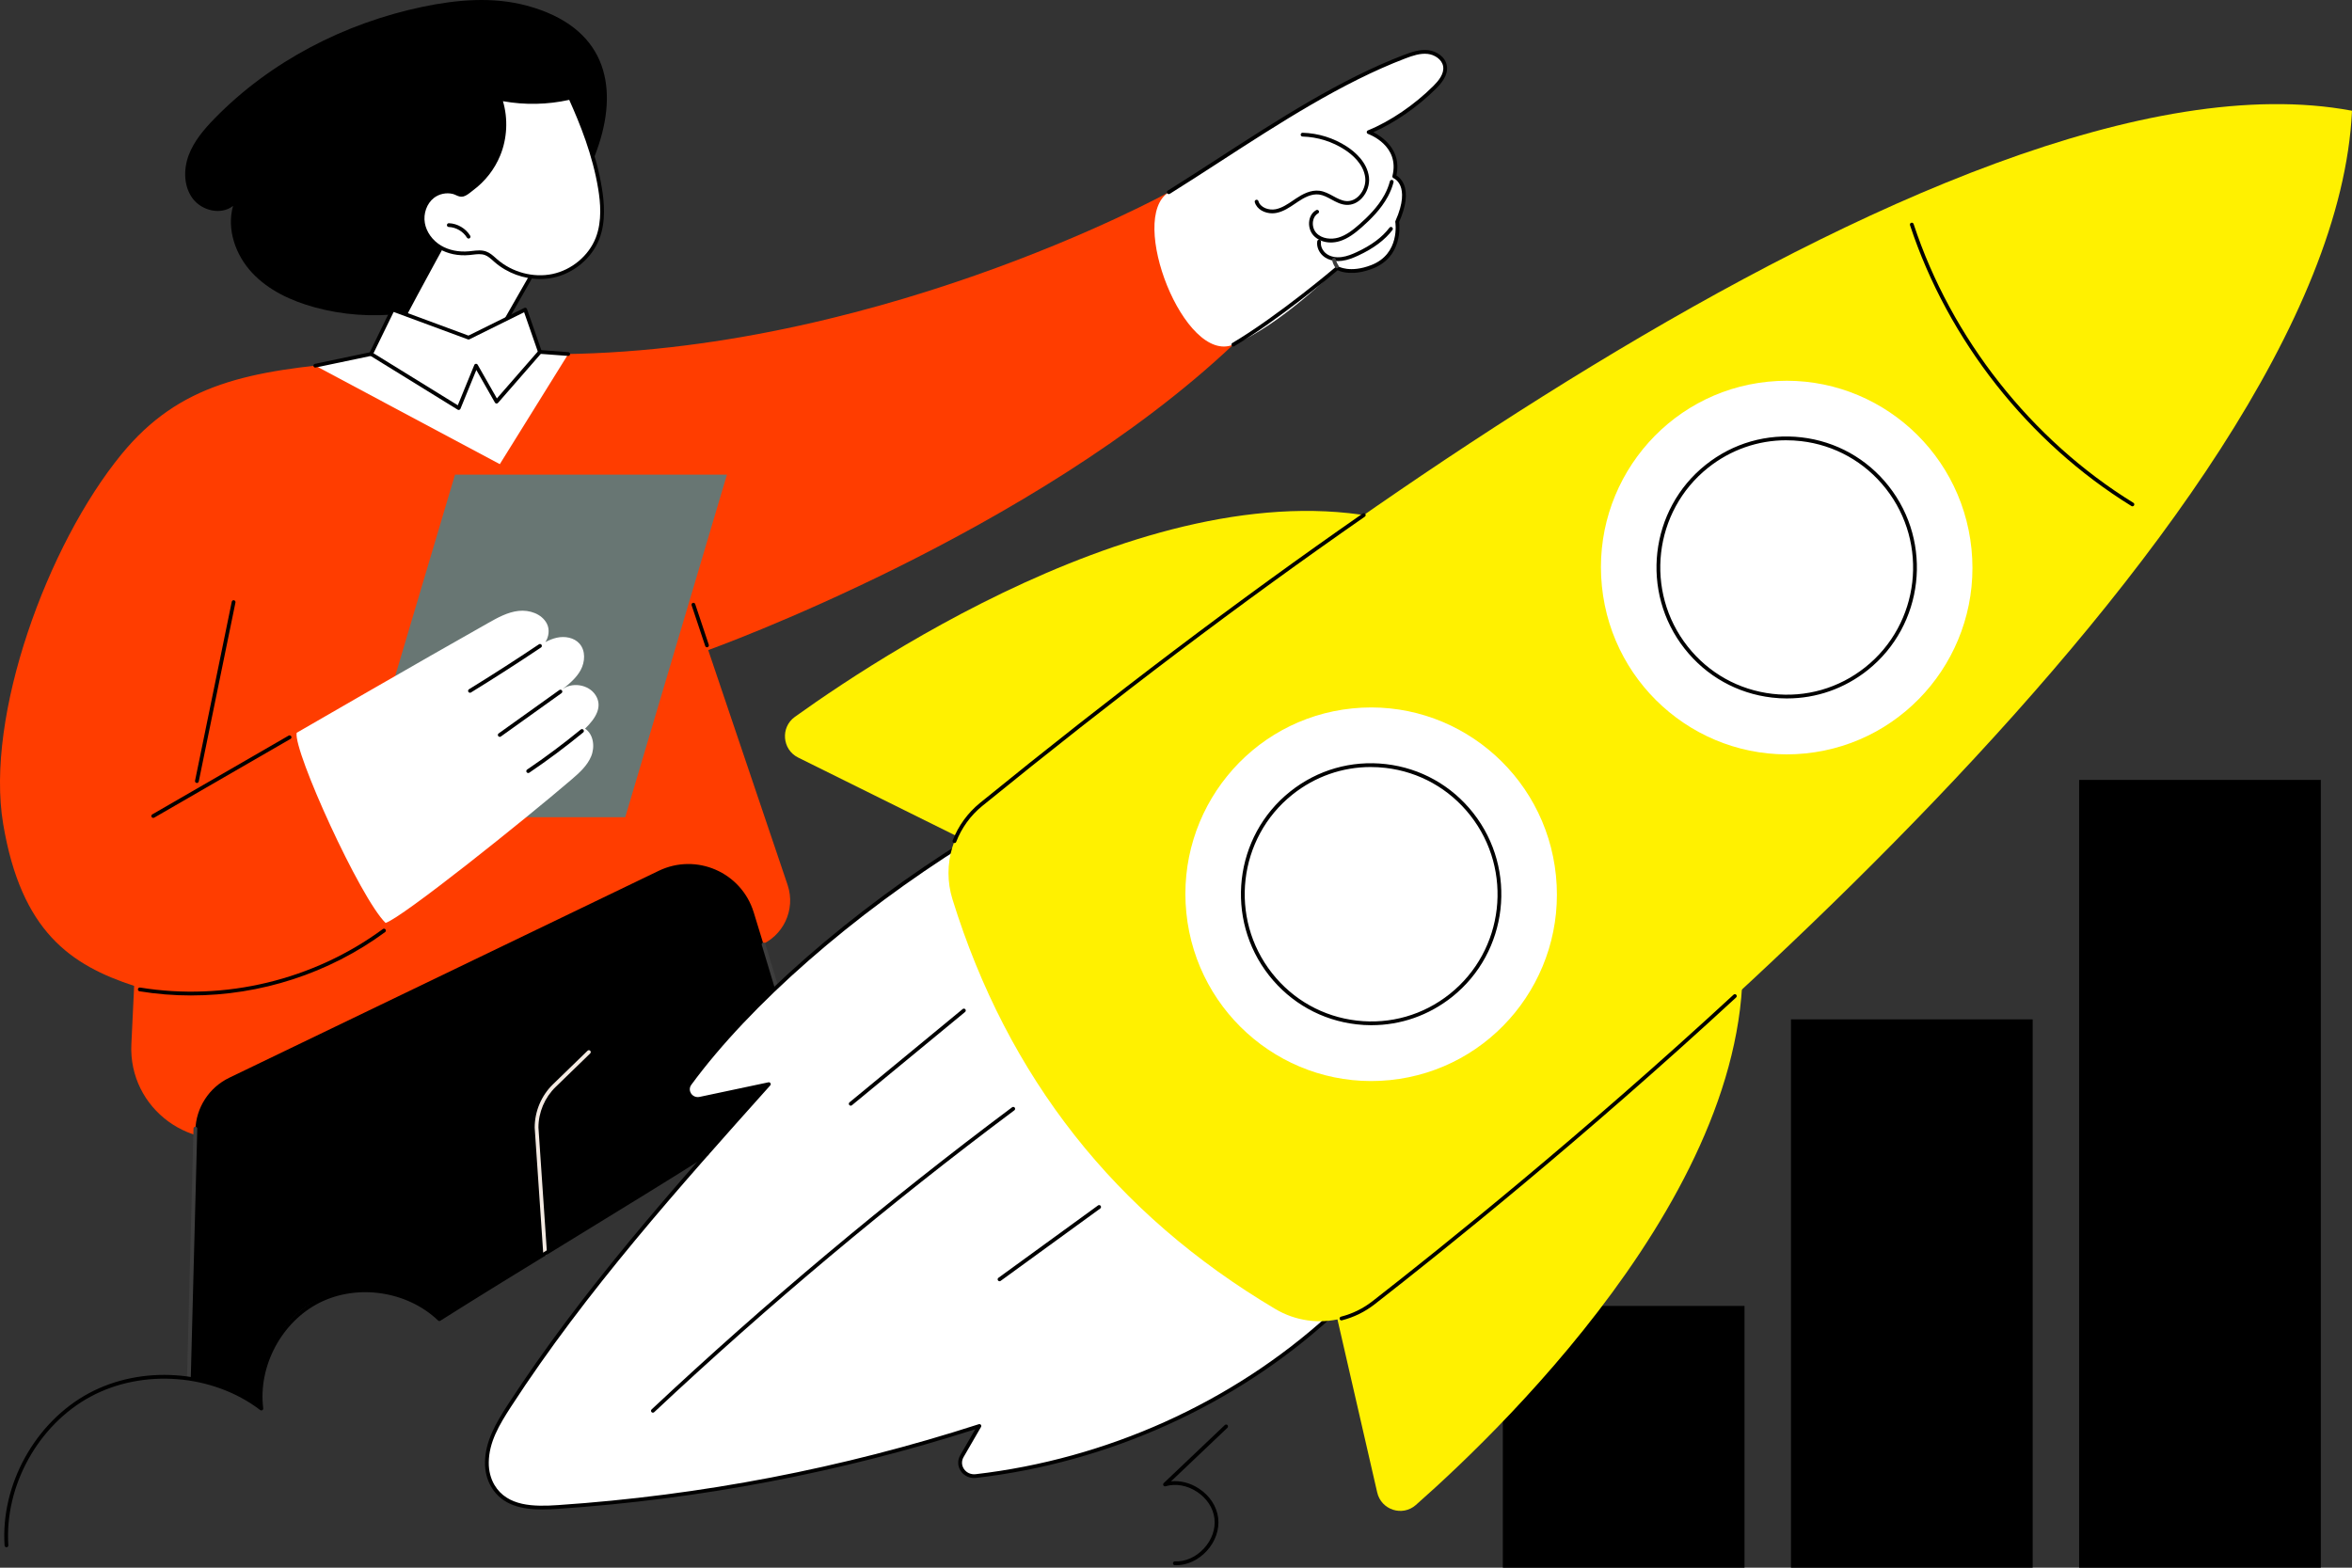
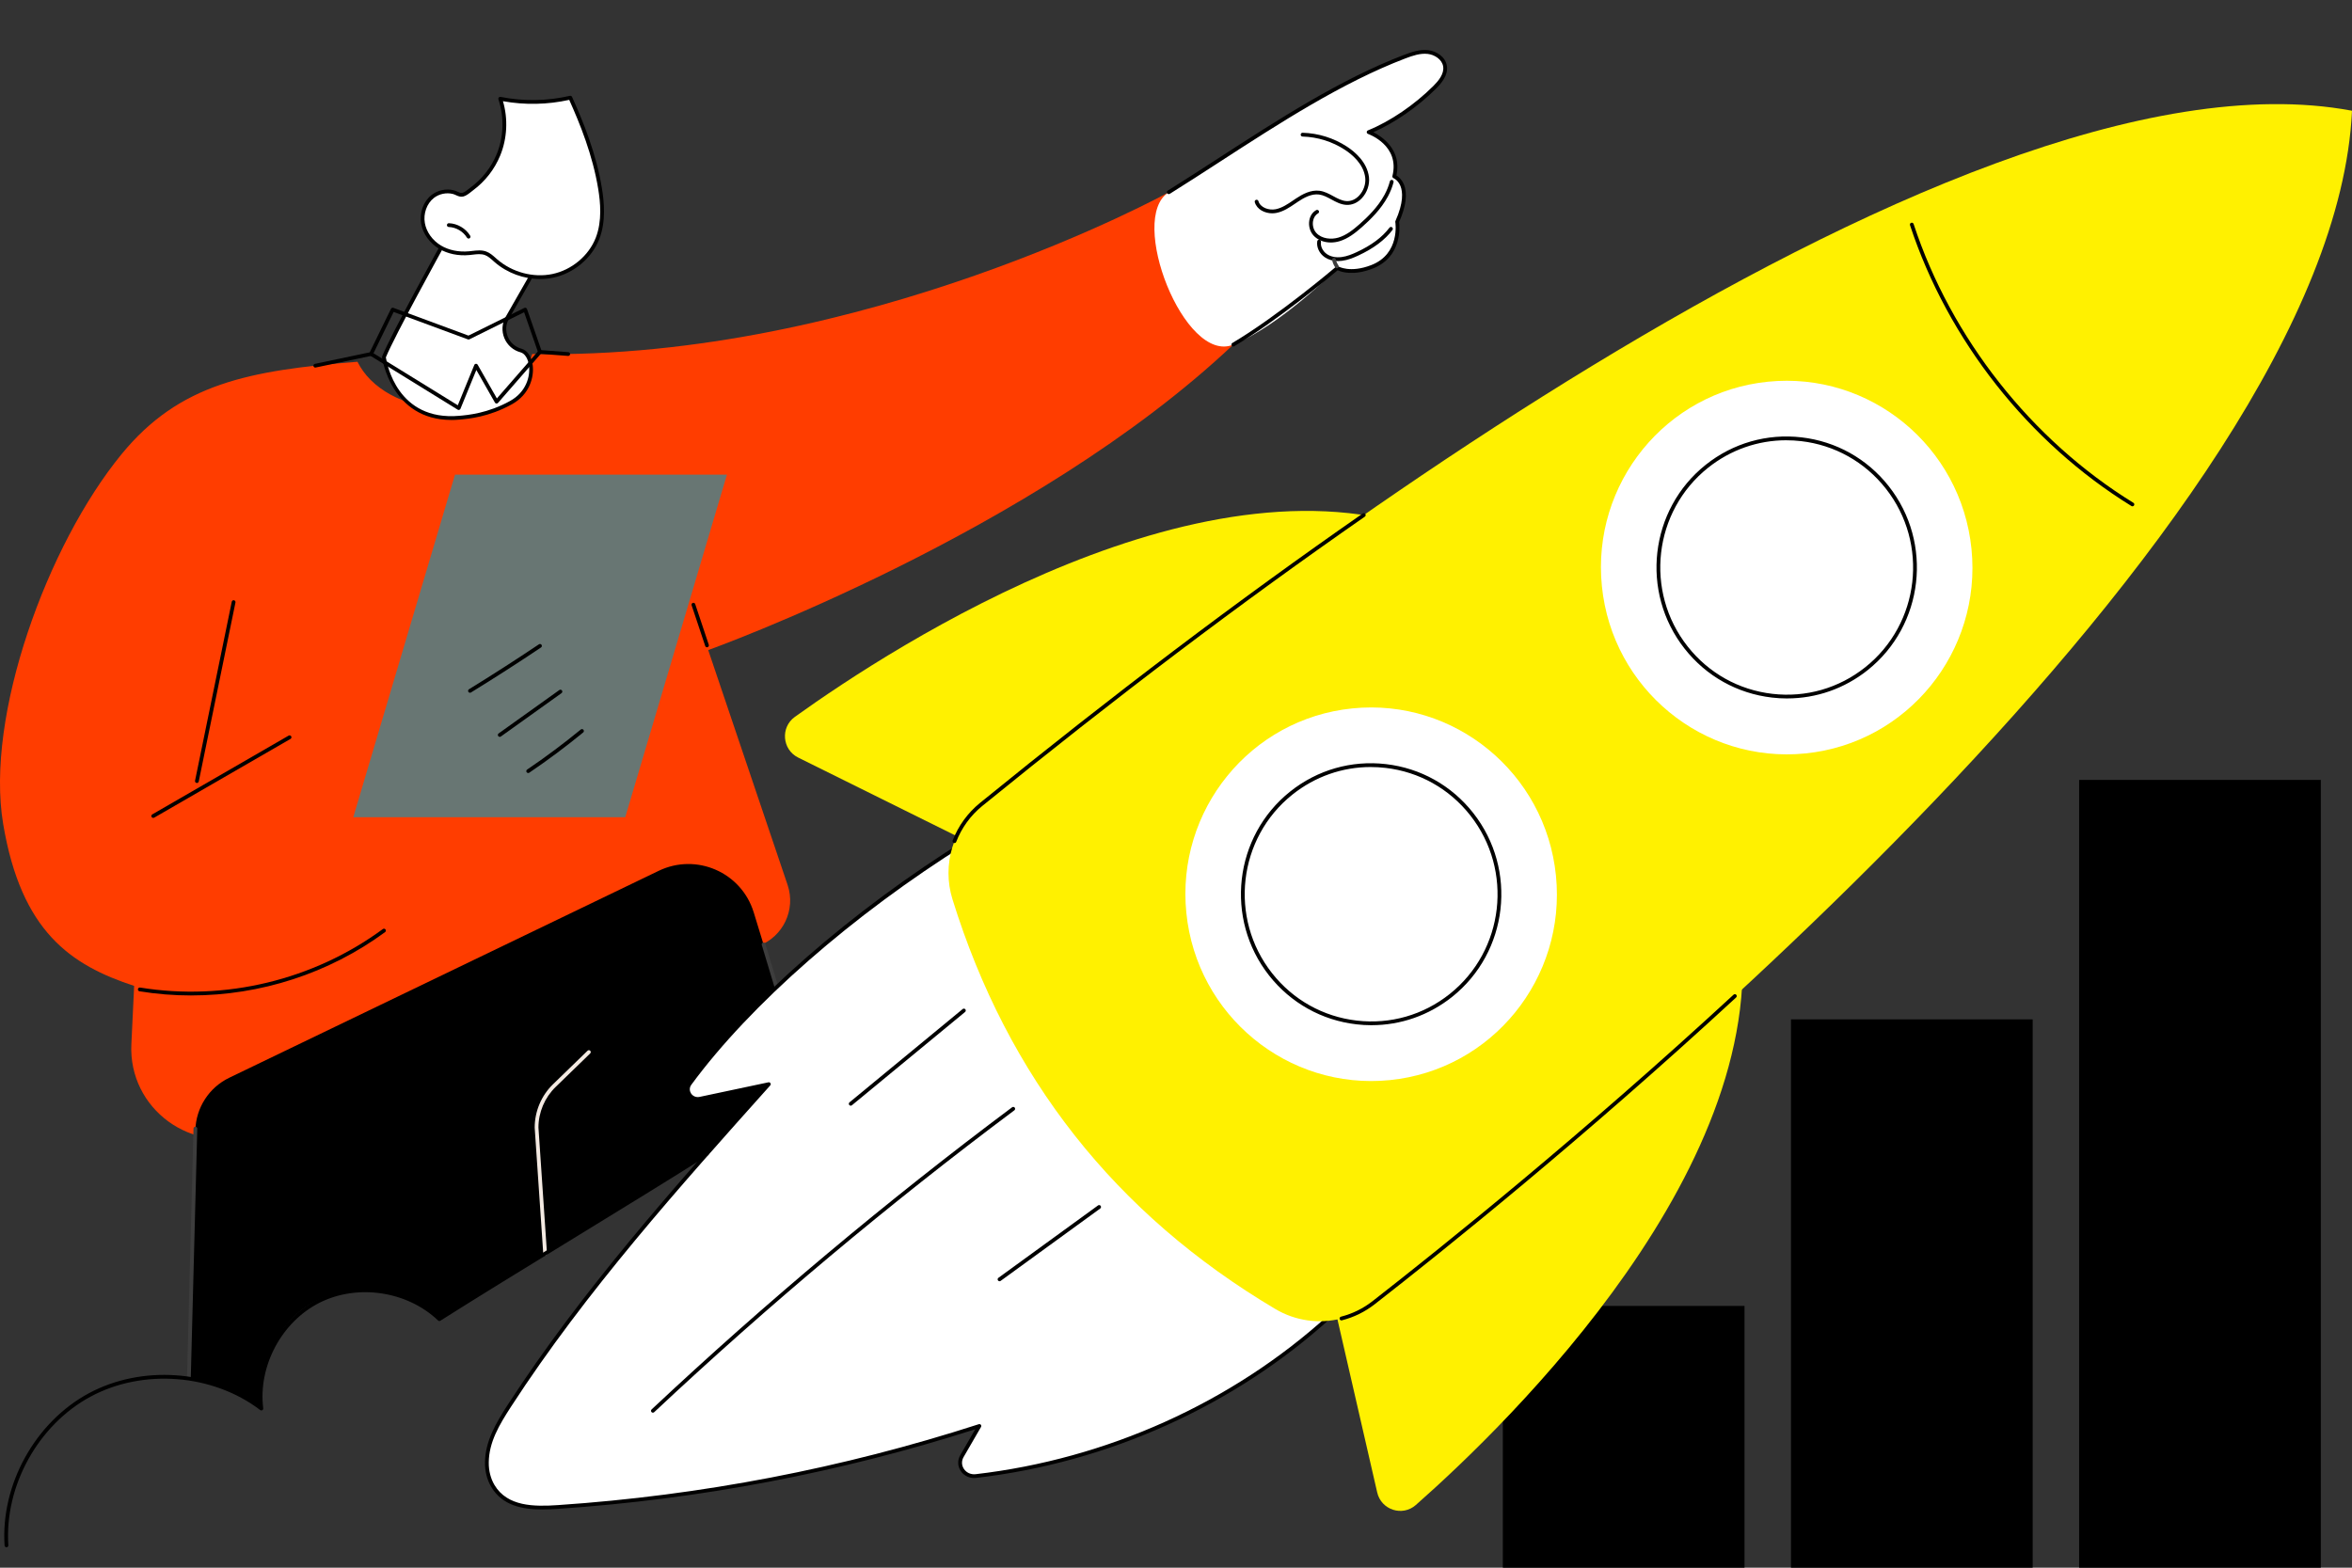
<svg xmlns="http://www.w3.org/2000/svg" id="Layer_2" viewBox="0 0 1245 830">
  <rect x="0" y="0" width="1245" height="830" fill="#333333" stroke="none" />
  <defs>
    <style>.cls-1,.cls-2,.cls-3,.cls-4,.cls-5,.cls-6,.cls-7{stroke-width:0px;}.cls-2{fill:#3d3d3d;}.cls-3{fill:#fff;}.cls-4{fill:#f4eae2;}.cls-5{fill:#fff100;}.cls-6{fill:#ff3d00;}.cls-7{fill:#687673;}</style>
  </defs>
  <g id="Illustration">
    <g id="Startup_accelerator">
      <path class="cls-6" d="m374.88,344.18s172.08-61.63,277.95-161.73c-25.27-14.47-25.89-46.23-34.14-80.67,0,0-161.41,89.07-336.98,85.64-1.58,5.06-3.84,9.95-7.2,14.08-6.48,7.97-16.83,12.36-26.76,13.94-9.54,1.52-19.57,1-28.88-1.6-8.37-2.33-16.54-6.57-22.72-12.74-2.85-2.84-5.17-6.07-6.93-9.57-57.87,4.6-94.3,11.62-124.88,48.94C24.94,288.57-7.89,379.06,1.67,436.18c9.57,57.13,35.82,74.8,69.34,85.8l-1.47,30.89c-1.62,34.22,32.22,58.99,64.35,47.09l267.62-99.14c13.02-4.82,19.84-19.12,15.4-32.28l-42.03-124.37Z" />
      <path class="cls-1" d="m374.25,342.7c-.42,0-.81-.27-.95-.68l-7.2-21.55c-.17-.52.11-1.09.63-1.27.52-.17,1.09.11,1.26.63l7.2,21.55c.17.52-.11,1.09-.63,1.27-.1.03-.21.05-.32.05Z" />
      <path class="cls-3" d="m618.69,101.79c40.98-25.13,79.88-54.61,124.79-71.75,3.96-1.51,8.12-2.94,12.33-2.49,4.21.45,8.46,3.32,9.11,7.51.66,4.24-2.38,8.09-5.41,11.12-9.52,9.52-22.53,18.75-35.02,23.79,0,0,17.84,6.35,13.56,23.47,0,0,10.47,4.02,1.54,23.98,0,0,3,17.56-13.42,23.89-11.8,4.56-18.24.61-18.24.61,0,0-29.24,29.84-55.1,40.54-25.86,10.7-56.2-67.14-34.14-80.67Z" />
      <path class="cls-1" d="m652.83,183.45c-.34,0-.67-.17-.86-.49-.28-.48-.13-1.09.35-1.37,24.66-14.65,54.66-40.18,54.96-40.44.33-.28.8-.32,1.17-.09.06.03,6.22,3.61,17.35-.69,15.47-5.97,12.82-22.62,12.79-22.79-.03-.2,0-.4.07-.58,4.4-9.83,3.87-15.48,2.66-18.49-1.29-3.18-3.55-4.12-3.65-4.16-.46-.19-.73-.69-.61-1.17,4.01-16.05-12.23-22.04-12.93-22.29-.39-.14-.66-.51-.66-.92,0-.41.24-.79.63-.95,11.66-4.7,24.63-13.51,34.69-23.57,2.5-2.5,5.75-6.28,5.13-10.26-.6-3.82-4.68-6.29-8.23-6.66-3.97-.42-7.88.91-11.87,2.43-33.33,12.72-66.31,34.09-98.2,54.75-9.14,5.92-17.78,11.52-26.42,16.91-.47.29-1.08.15-1.38-.32-.29-.47-.15-1.09.32-1.38,8.62-5.38,17.25-10.97,26.39-16.89,31.98-20.72,65.05-42.14,98.58-54.94,4.06-1.55,8.38-3.02,12.79-2.55,4.39.47,9.24,3.48,9.99,8.35.76,4.88-2.89,9.18-5.7,11.98-9.64,9.63-21.91,18.14-33.23,23.11,4.69,2.39,15.15,9.37,12.22,22.91,1.03.62,2.81,2.03,3.95,4.78,2.01,4.85,1.15,11.54-2.53,19.87.31,2.46,1.66,18.6-14.08,24.68-10.12,3.91-16.47,1.78-18.46.87-4.08,3.44-31.7,26.52-54.73,40.2-.16.1-.34.14-.51.14Z" />
      <path class="cls-1" d="m704.47,128.39c-3.64,0-7.01-1.31-9.21-3.73-1.83-2.01-2.67-5.02-2.21-7.87.4-2.48,1.71-4.45,3.67-5.55.48-.27,1.09-.1,1.36.38.27.48.1,1.09-.38,1.36-1.42.79-2.37,2.26-2.67,4.12-.37,2.26.29,4.63,1.72,6.2,2.94,3.23,7.99,3.58,11.68,2.5,4.18-1.23,7.82-4.1,11.13-7.03,4.35-3.84,9.79-9.1,13.34-15.68,1.24-2.3,2.19-4.69,2.82-7.1.14-.54.69-.86,1.22-.71.53.14.85.69.71,1.22-.67,2.57-1.68,5.1-3,7.55-3.7,6.86-9.31,12.28-13.78,16.23-3.49,3.08-7.34,6.11-11.89,7.45-1.51.44-3.04.66-4.52.66Z" />
      <path class="cls-1" d="m673.49,112.94c-3.96,0-8.15-1.98-9.29-5.91-.15-.53.15-1.09.68-1.24.54-.15,1.09.15,1.24.68,1.01,3.47,5.56,5.02,9.2,4.29,3.34-.68,6.33-2.71,9.23-4.68.51-.34,1.01-.69,1.52-1.03,3.33-2.21,7.75-4.66,12.42-4.05,2.63.34,4.97,1.61,7.22,2.83,2.37,1.29,4.61,2.5,7.08,2.64,2.38.13,4.74-.89,6.62-2.89,2.39-2.54,3.64-6.19,3.26-9.51-.85-7.3-7.13-12.4-10.81-14.79-6.68-4.35-14.42-6.76-22.39-6.99-.55-.02-.99-.48-.97-1.03.02-.55.5-1,1.03-.97,8.33.24,16.43,2.76,23.42,7.31,3.97,2.58,10.76,8.12,11.7,16.23.45,3.9-1,8.16-3.79,11.12-2.29,2.44-5.21,3.69-8.19,3.52-2.92-.16-5.46-1.54-7.92-2.88-2.19-1.19-4.26-2.31-6.53-2.61-4.01-.52-8.01,1.72-11.05,3.74-.5.33-1,.67-1.5,1.01-3.06,2.08-6.22,4.23-9.96,4.98-.72.15-1.47.22-2.23.22Z" />
      <path class="cls-1" d="m708.35,138.22c-2.67,0-5.14-.69-7.08-2.01-2.88-1.95-4.48-5.35-4-8.47.08-.55.59-.92,1.14-.84.55.08.92.6.84,1.14-.37,2.37.9,4.98,3.15,6.51,2.02,1.37,4.76,1.92,7.71,1.55,2.88-.36,5.66-1.51,8-2.6,7.82-3.62,13.51-7.86,17.39-12.96.33-.44.96-.52,1.4-.19.44.33.52.96.19,1.4-4.09,5.36-10.02,9.79-18.14,13.56-2.48,1.15-5.44,2.38-8.59,2.77-.68.08-1.34.13-2,.13Z" />
      <path class="cls-2" d="m707.64,142.04c-.32,0-.64-.15-.83-.44-.8-1.18-1.36-2.48-1.67-3.87-.12-.54.22-1.07.76-1.19.54-.12,1.07.22,1.19.76.25,1.13.73,2.23,1.37,3.18.31.46.19,1.08-.27,1.39-.17.12-.37.17-.56.17Z" />
      <polygon class="cls-7" points="330.97 432.65 187.01 432.65 240.84 251.3 384.79 251.3 330.97 432.65" />
-       <path class="cls-3" d="m309.7,385.76c5.79-5.58,9.33-11.65,5.63-17.6-3.7-5.95-13.01-7.33-18.28-2.72,3.91-3.08,7.92-6.28,10.3-10.64,2.38-4.37,2.7-10.26-.58-14-2.88-3.29-7.82-4.11-12.08-3.16-2.11.47-4.09,1.3-6,2.3,1.85-2.78,2.36-6.71.79-9.75-2.68-5.19-9.22-7.41-15.02-6.75-5.8.65-11.07,3.59-16.15,6.46-34.03,19.16-101.28,58.08-101.28,58.08-1.77,9.68,33.66,87.63,47.07,100.65,8.68-2.61,73.69-54.69,98.32-75.82,4.13-3.54,8.38-7.3,10.48-12.32,2.1-5.02,1.32-11.69-3.2-14.72Z" />
      <path class="cls-1" d="m248.77,366.78c-.34,0-.66-.17-.85-.48-.29-.47-.14-1.09.33-1.38,12.44-7.65,24.89-15.66,37.02-23.79.46-.31,1.08-.19,1.39.27.31.46.19,1.08-.27,1.39-12.15,8.15-24.62,16.16-37.08,23.83-.16.1-.34.15-.52.15Z" />
      <path class="cls-1" d="m264.53,390.12c-.31,0-.62-.15-.81-.42-.32-.45-.22-1.07.23-1.39l32.12-22.97c.45-.32,1.07-.22,1.4.23.32.45.22,1.07-.23,1.4l-32.12,22.97c-.18.13-.38.19-.58.19Z" />
      <path class="cls-1" d="m279.59,409.27c-.32,0-.64-.15-.83-.44-.31-.46-.19-1.08.27-1.39,9.75-6.6,19.3-13.73,28.4-21.2.43-.35,1.06-.29,1.41.14.35.43.29,1.06-.14,1.41-9.14,7.51-18.74,14.68-28.54,21.31-.17.12-.37.17-.56.17Z" />
      <path class="cls-1" d="m101.22,527.04c-9.14,0-18.3-.73-27.38-2.21-.55-.09-.92-.6-.83-1.15.09-.54.6-.92,1.15-.83,44.96,7.31,91.8-3.97,128.5-30.97.45-.33,1.07-.23,1.4.21.33.44.23,1.07-.21,1.4-29.71,21.86-66,33.54-102.62,33.54Z" />
      <path class="cls-1" d="m81.11,433.04c-.35,0-.68-.18-.87-.5-.28-.48-.11-1.09.37-1.37l72.17-41.7c.48-.28,1.09-.11,1.37.37.28.48.11,1.09-.37,1.37l-72.17,41.7c-.16.09-.33.13-.5.13Z" />
      <path class="cls-1" d="m104.23,414.54c-.07,0-.13,0-.2-.02-.54-.11-.89-.64-.78-1.18l19.43-94.76c.11-.54.63-.89,1.18-.78.54.11.89.64.78,1.18l-19.43,94.76c-.1.47-.51.8-.98.8Z" />
      <path class="cls-1" d="m398.92,482.9c-6.55-21.11-30.33-31.44-50.24-21.85l-227.3,109.54c-10.72,5.16-17.65,15.88-17.96,27.77-.13,4.95-3.25,124.8-3.43,131.44,0,0,20.83,2.24,38.38,15.92-1.6-61.13,55.07-78.73,94.22-47.34l141.67-87.64,63.54,5.05c-15.95-57.61-29.62-103.08-38.87-132.89Z" />
      <path class="cls-2" d="m437.79,616.79c-.44,0-.84-.29-.96-.73-11.16-40.31-22.46-79.26-33.6-115.76-.16-.53.14-1.09.66-1.25.53-.16,1.09.14,1.25.66,11.14,36.52,22.45,75.48,33.62,115.81.15.53-.16,1.08-.7,1.23-.09.02-.18.04-.27.04Z" />
      <path class="cls-2" d="m99.98,730.8s-.02,0-.03,0c-.55-.01-.99-.47-.97-1.02.18-7.02,3.31-127.14,3.45-132.27.01-.54.46-.97,1-.97,0,0,.02,0,.03,0,.55.01.99.47.97,1.03-.14,5.12-3.27,125.25-3.45,132.27-.01.54-.46.97-1,.97Z" />
      <path class="cls-4" d="m288.56,664.67c-.52,0-.96-.4-1-.93l-4.53-66.71c0-8.64,3.53-16.99,9.68-22.96l18.31-17.77c.4-.38,1.03-.38,1.41.02.38.4.37,1.03-.02,1.41l-18.31,17.77c-5.77,5.6-9.08,13.42-9.08,21.46l4.52,66.64c.04.55-.38,1.03-.93,1.07-.02,0-.05,0-.07,0Z" />
-       <path class="cls-1" d="m278.83,2.99c-17.93-4.84-37.01-3.19-55.18.62-41.34,8.68-80.52,28.85-110.02,59.08-5.61,5.75-10.98,12.02-13.78,19.55s-2.63,16.58,2.23,22.98c4.86,6.4,15,8.79,21.29,3.79-3.49,12.3,1.29,25.95,9.99,35.32,8.7,9.37,20.79,14.97,33.13,18.36,29.78,8.19,62.69,4.35,89.78-10.49,48.71-26.67,106.08-126.69,22.56-149.22Z" />
      <path class="cls-3" d="m235.09,128.22s-27.21,49.14-31.88,60.83c0,0,4.65,35.19,39.96,32.1,4.97-.43,15.6-1.48,27.35-8.01,14-7.78,12.39-25.66,5.28-27.56-7.53-2.01-11.14-10.59-7.27-17.36l17.37-30.37s-5.25-39.81-50.82-9.63Z" />
      <path class="cls-1" d="m238.9,222.34c-31.92,0-36.64-32.81-36.68-33.16-.02-.17,0-.34.06-.5,4.65-11.61,30.82-58.93,31.94-60.94.08-.14.19-.26.32-.35,16.19-10.73,29.25-13.96,38.81-9.6,11.48,5.23,13.47,19.34,13.54,19.94.03.22-.01.44-.12.63l-17.37,30.37c-1.68,2.94-1.9,6.43-.6,9.56,1.31,3.15,3.96,5.45,7.25,6.34,3.09.83,5.37,4.2,5.94,8.8.77,6.25-1.64,15.4-10.99,20.6-12.18,6.77-23.09,7.73-27.75,8.13-1.5.13-2.96.2-4.36.2Zm-34.66-33.17c.52,3.38,6.06,33.84,38.85,30.98,4.53-.4,15.15-1.33,26.96-7.89,8.48-4.72,10.68-12.97,9.98-18.6-.46-3.72-2.22-6.52-4.47-7.12-3.9-1.04-7.03-3.78-8.58-7.5-1.54-3.71-1.29-7.83.71-11.32l17.19-30.06c-.36-2.09-2.79-13.72-12.35-18.06-8.86-4.02-21.19-.89-36.66,9.32-1.95,3.53-26.9,48.73-31.61,60.26Z" />
      <path class="cls-3" d="m229.1,103.99c-4.19,3.27-6.1,9.05-5.17,14.29.93,5.24,4.46,9.84,9.02,12.57,4.57,2.73,10.07,3.68,15.37,3.19,2.92-.27,5.96-.94,8.72.07,2.13.78,3.78,2.47,5.5,3.96,8.12,7.03,19.54,10.19,30.05,7.99,10.51-2.2,19.81-9.82,23.71-19.83,3.22-8.26,2.78-17.5,1.36-26.25-2.71-16.76-8.79-32.79-15.77-48.27-12.14,2.83-24.89,3.03-37.11.56,3.25,9.59,2.92,20.34-.92,29.71-2.93,7.14-7.88,13.42-14.07,18.01-1.25.93-3.22,2.73-4.76,3.06-1.93.41-3.14-.87-5.13-1.36-3.68-.9-7.81-.03-10.8,2.3Z" />
      <path class="cls-1" d="m285.9,147.74c-8.62,0-17.38-3.17-24.02-8.92-.29-.25-.58-.5-.86-.76-1.4-1.25-2.73-2.43-4.33-3.02-2-.74-4.22-.48-6.57-.2-.57.07-1.14.13-1.71.19-5.82.54-11.49-.64-15.98-3.32-5.01-2.99-8.56-7.95-9.5-13.26-1.01-5.74,1.21-11.87,5.54-15.25,3.21-2.51,7.68-3.46,11.65-2.48.82.2,1.5.51,2.11.79.97.44,1.67.76,2.58.57.98-.21,2.41-1.34,3.45-2.17.33-.26.64-.51.92-.72,6.13-4.54,10.88-10.63,13.74-17.59,3.74-9.11,4.07-19.68.9-29.01-.11-.34-.04-.71.2-.98.24-.27.6-.39.95-.32,12.04,2.42,24.72,2.23,36.69-.56.47-.11.94.13,1.14.56,5.8,12.86,12.85,30.01,15.84,48.52,1.13,7.02,2.22,17.42-1.42,26.77-3.95,10.14-13.54,18.17-24.44,20.44-2.26.47-4.57.7-6.89.7Zm-32.26-15.17c1.26,0,2.52.15,3.74.6,1.96.72,3.49,2.08,4.97,3.4.28.25.56.5.84.74,7.96,6.89,19.15,9.87,29.19,7.77,10.25-2.14,19.27-9.68,22.98-19.21,3.46-8.9,2.41-18.94,1.31-25.73-2.9-17.93-9.67-34.61-15.36-47.27-11.45,2.55-23.52,2.8-35.08.7,2.76,9.37,2.25,19.77-1.46,28.79-3,7.3-7.97,13.67-14.4,18.44-.26.19-.55.43-.87.68-1.26,1-2.84,2.25-4.28,2.56-1.55.33-2.71-.19-3.82-.7-.55-.25-1.12-.51-1.76-.67-3.4-.83-7.21-.02-9.95,2.12-3.76,2.94-5.69,8.29-4.8,13.32.84,4.74,4.04,9.19,8.55,11.89,4.12,2.47,9.37,3.54,14.77,3.05.55-.05,1.1-.12,1.66-.18,1.24-.15,2.5-.29,3.75-.29Zm-24.54-28.57h0,0Z" />
      <path class="cls-1" d="m248.04,126.31c-.34,0-.67-.17-.86-.48-2-3.3-5.79-5.52-9.65-5.65-.55-.02-.98-.48-.96-1.03.02-.55.5-.99,1.03-.97,4.52.15,8.95,2.75,11.29,6.62.29.47.14,1.09-.34,1.37-.16.1-.34.14-.52.14Z" />
-       <polygon class="cls-3" points="166.89 193.61 196.42 187.41 207.88 163.92 248.04 178.76 278.01 163.92 285.82 186.32 300.79 187.44 264.57 245.74 166.89 193.61" />
      <path class="cls-1" d="m166.89,194.61c-.46,0-.88-.32-.98-.79-.11-.54.23-1.07.77-1.18l29.04-6.1,11.25-23.06c.22-.46.76-.68,1.25-.5l39.76,14.7,29.58-14.66c.26-.13.56-.14.82-.03.27.11.47.33.57.6l7.59,21.79,14.31,1.07c.55.04.96.52.92,1.07-.04.55-.52.97-1.07.92l-14.97-1.12c-.4-.03-.74-.29-.87-.67l-7.43-21.34-28.96,14.34c-.25.12-.53.14-.79.04l-39.31-14.53-11.07,22.68c-.13.28-.39.48-.69.54l-29.52,6.2c-.07.01-.14.02-.21.02Z" />
      <path class="cls-1" d="m242.81,217.05c-.18,0-.37-.05-.53-.15l-46.39-28.64c-.47-.29-.62-.91-.33-1.38s.91-.62,1.38-.33l45.39,28.02,8.73-21.34c.14-.35.48-.59.86-.62.38-.03.75.17.93.5l10.17,17.83,22.05-25.28c.37-.42,1-.46,1.41-.1.42.36.46.99.1,1.41l-22.97,26.34c-.21.24-.53.37-.85.34-.32-.03-.61-.22-.77-.5l-9.85-17.27-8.4,20.54c-.11.27-.34.48-.62.57-.1.03-.21.05-.31.05Z" />
      <rect class="cls-1" x="795.5" y="691.41" width="127.94" height="138.59" />
      <rect class="cls-1" x="948.03" y="539.69" width="127.94" height="290.31" />
      <rect class="cls-1" x="1100.56" y="412.91" width="127.94" height="417.09" />
      <path class="cls-3" d="m704.17,696.75c-51.12,46.57-118.03,76.67-187.63,84.73-6.03.7-10.32-5.43-7.35-10.55l9.24-15.96c-72.11,23.33-147.25,37.78-222.99,42.88-12.8.86-27.45.86-34.58-11.18-2.22-3.75-3.18-8.06-3.14-12.39.11-11.26,6.01-20.94,12.01-30.17,39.57-60.94,88.52-115.67,137.25-170.12l-36.4,7.71c-4.76,1.01-8.25-4.14-5.43-7.98,35.75-48.7,94.71-95.99,146.68-128.37l192.35,251.4Z" />
      <path class="cls-1" d="m287.12,799.18c-10.74,0-21.27-2.1-27.12-12-2.19-3.71-3.33-8.17-3.28-12.91.11-11.22,5.82-20.93,12.17-30.71,39.14-60.28,87.94-115.04,135.3-167.97l-33.41,7.08c-2.63.56-5.25-.51-6.68-2.71-1.38-2.14-1.29-4.76.23-6.84,31.4-42.78,86.34-90.86,146.96-128.62.44-.27,1.01-.17,1.32.24l192.35,251.4c.32.41.26,1-.12,1.35-51.25,46.69-118.08,76.87-188.19,84.98-3.26.38-6.37-1.04-8.12-3.71-1.68-2.56-1.76-5.67-.22-8.34l7.93-13.71c-71.48,22.9-145.74,37.07-220.76,42.13-2.75.19-5.57.33-8.38.33Zm119.85-226.19c.35,0,.68.19.87.5.22.37.17.85-.12,1.17-47.95,53.58-97.53,108.99-137.15,170-6.42,9.89-11.75,18.94-11.85,29.64-.04,4.37,1,8.48,3,11.87,6.81,11.5,20.93,11.55,33.65,10.69,75.72-5.1,150.66-19.51,222.75-42.83.39-.13.83,0,1.09.32.26.32.29.77.09,1.13l-9.24,15.96c-1.16,2-1.1,4.33.16,6.24,1.33,2.03,3.72,3.1,6.21,2.82,69.38-8.03,135.54-37.81,186.39-83.86l-191.24-249.95c-60.11,37.56-114.51,85.23-145.63,127.63-1.22,1.66-.88,3.45-.16,4.57.77,1.2,2.38,2.31,4.58,1.84l36.4-7.71c.07-.01.14-.02.21-.02Z" />
      <path class="cls-1" d="m450.31,585.39c-.29,0-.58-.12-.77-.36-.35-.43-.29-1.06.14-1.41l59.9-49.39c.43-.35,1.06-.29,1.41.14.35.43.29,1.06-.14,1.41l-59.9,49.39c-.19.15-.41.23-.63.23Z" />
      <path class="cls-1" d="m345.6,747.94c-.27,0-.53-.11-.73-.32-.38-.4-.36-1.04.05-1.41,60.37-56.62,124.57-110.44,190.82-159.97.44-.33,1.07-.24,1.4.2.33.44.24,1.07-.2,1.4-66.19,49.48-130.34,103.25-190.65,159.82-.19.18-.44.27-.68.27Z" />
      <path class="cls-1" d="m529.09,678.34c-.31,0-.61-.14-.81-.41-.33-.45-.23-1.07.22-1.4l52.72-38.32c.45-.32,1.07-.23,1.4.22.33.45.23,1.07-.22,1.4l-52.72,38.32c-.18.13-.38.19-.59.19Z" />
      <path class="cls-5" d="m701.51,670.44l27.49,119.71c2.13,9.28,13.33,12.93,20.45,6.66,48.7-42.92,191.77-181.49,170.97-311.32l-218.91,184.95Z" />
      <path class="cls-5" d="m532.11,455.41l-109.6-54.32c-8.5-4.21-9.47-16.01-1.77-21.54,52.71-37.84,219.61-146.15,340.54-96.06l-229.17,171.92Z" />
      <path class="cls-5" d="m710.09,698.07c6.07-1.55,11.88-4.35,17.03-8.36,111.5-86.94,507.59-411.52,517.88-630.97l-.1-.13c-214.81-40.17-615.88,278.09-725.58,367.32-14.78,12.02-20.81,31.91-15.14,50.18,29.28,94.36,86.24,166.67,170.89,216.93,10.77,6.4,23.38,8.01,35.02,5.03Z" />
      <path class="cls-1" d="m505.22,446.35c-.12,0-.24-.02-.36-.07-.51-.2-.77-.78-.57-1.29,2.99-7.75,7.97-14.6,14.4-19.84,70.4-57.27,136.69-107.4,202.65-153.27.46-.32,1.08-.2,1.39.25.32.45.2,1.08-.25,1.39-65.92,45.84-132.16,95.95-202.53,153.19-6.16,5.01-10.93,11.58-13.79,19-.15.4-.53.64-.93.64Z" />
      <path class="cls-1" d="m710.09,699.07c-.45,0-.85-.3-.97-.75-.14-.54.19-1.08.72-1.22,6.08-1.55,11.69-4.31,16.66-8.18,36.8-28.7,110.58-87.94,191.15-162.3.4-.37,1.04-.35,1.41.06.37.41.35,1.04-.06,1.41-80.63,74.41-154.45,133.69-191.28,162.4-5.19,4.05-11.04,6.92-17.39,8.54-.08.02-.17.03-.25.03Z" />
      <ellipse class="cls-3" cx="725.8" cy="473.44" rx="98.32" ry="98.9" transform="translate(-43.92 75.38) rotate(-5.77)" />
      <ellipse class="cls-3" cx="725.8" cy="473.44" rx="67.94" ry="68.34" transform="translate(-43.87 75.26) rotate(-5.76)" />
      <path class="cls-1" d="m726.01,542.79c-2.67,0-5.35-.15-8.04-.47-18.33-2.13-34.74-11.31-46.2-25.86-23.62-29.98-18.61-73.67,11.18-97.4,14.41-11.47,32.4-16.63,50.67-14.51,18.33,2.13,34.74,11.31,46.2,25.86,23.62,29.98,18.6,73.68-11.18,97.4-12.29,9.78-27.18,14.97-42.63,14.97Zm-.42-136.7c-15,0-29.46,5.04-41.39,14.54-28.93,23.04-33.8,65.47-10.86,94.6,11.13,14.13,27.06,23.05,44.86,25.11,17.74,2.06,35.21-2.94,49.19-14.08,28.93-23.04,33.8-65.47,10.86-94.6-11.13-14.13-27.06-23.05-44.86-25.11-2.61-.3-5.21-.45-7.8-.45Z" />
      <ellipse class="cls-3" cx="945.77" cy="300.44" rx="98.32" ry="98.9" transform="translate(-25.42 96.66) rotate(-5.77)" />
      <ellipse class="cls-3" cx="945.77" cy="300.44" rx="67.94" ry="68.34" transform="translate(-25.42 96.63) rotate(-5.77)" />
      <path class="cls-1" d="m945.98,369.79c-2.67,0-5.35-.15-8.04-.47-18.33-2.13-34.74-11.31-46.2-25.86-23.62-29.98-18.61-73.68,11.18-97.4,14.41-11.47,32.4-16.62,50.67-14.51,18.33,2.13,34.74,11.31,46.2,25.86,23.62,29.98,18.6,73.68-11.18,97.4-12.29,9.78-27.18,14.97-42.63,14.97Zm-.42-136.7c-15,0-29.46,5.04-41.39,14.54-28.93,23.04-33.8,65.47-10.86,94.6,11.13,14.13,27.06,23.05,44.86,25.11,17.74,2.06,35.2-2.94,49.19-14.08,28.93-23.04,33.8-65.47,10.86-94.6-11.13-14.13-27.06-23.05-44.86-25.11-2.61-.3-5.21-.45-7.8-.45Z" />
      <path class="cls-1" d="m1128.77,268.06c-.18,0-.36-.05-.52-.15-54.42-33.56-97.14-87.76-117.21-148.7-.17-.52.11-1.09.64-1.26.52-.17,1.09.11,1.26.64,19.92,60.5,62.33,114.31,116.35,147.62.47.29.62.91.33,1.38-.19.31-.52.48-.85.48Z" />
      <path class="cls-1" d="m3.43,819.19c-.52,0-.96-.4-1-.93-2.15-32.21,16.21-65.37,44.65-80.64,27.77-14.91,64.45-12.4,90.05,5.96-1.8-22.43,11.04-45.56,31.17-55.68,20.59-10.34,47.53-6.44,64.4,9.23,19.03-12.07,45.03-28,70.18-43.4,25.44-15.59,51.75-31.7,70.83-43.82.47-.3,1.08-.16,1.38.31.3.47.16,1.08-.31,1.38-19.09,12.12-45.41,28.25-70.86,43.84-25.43,15.58-51.73,31.69-70.81,43.8-.39.25-.89.2-1.23-.12-16.23-15.55-42.6-19.51-62.69-9.42-20.09,10.09-32.64,33.61-29.86,55.92.05.4-.14.79-.49.99-.35.2-.79.17-1.1-.07-25.06-19.12-61.96-22.06-89.73-7.14-27.77,14.91-45.7,47.3-43.6,78.75.04.55-.38,1.03-.93,1.06-.02,0-.04,0-.07,0Z" />
-       <path class="cls-1" d="m622.56,828.69c-.24,0-.48,0-.72-.01-.55-.02-.98-.49-.96-1.04.02-.55.5-.98,1.04-.96,5.57.22,11.17-2.3,15.38-6.89s6.23-10.39,5.54-15.92c-.69-5.53-4.06-10.66-9.27-14.07-5.2-3.42-11.26-4.48-16.6-2.91-.44.13-.92-.06-1.15-.46-.23-.4-.16-.91.18-1.22l32.35-30.74c.4-.38,1.03-.36,1.41.04.38.4.36,1.03-.04,1.41l-29.86,28.37c4.95-.52,10.2.81,14.8,3.84,5.69,3.74,9.39,9.39,10.15,15.5.76,6.11-1.45,12.5-6.05,17.52-4.42,4.82-10.3,7.55-16.21,7.55Z" />
    </g>
  </g>
</svg>